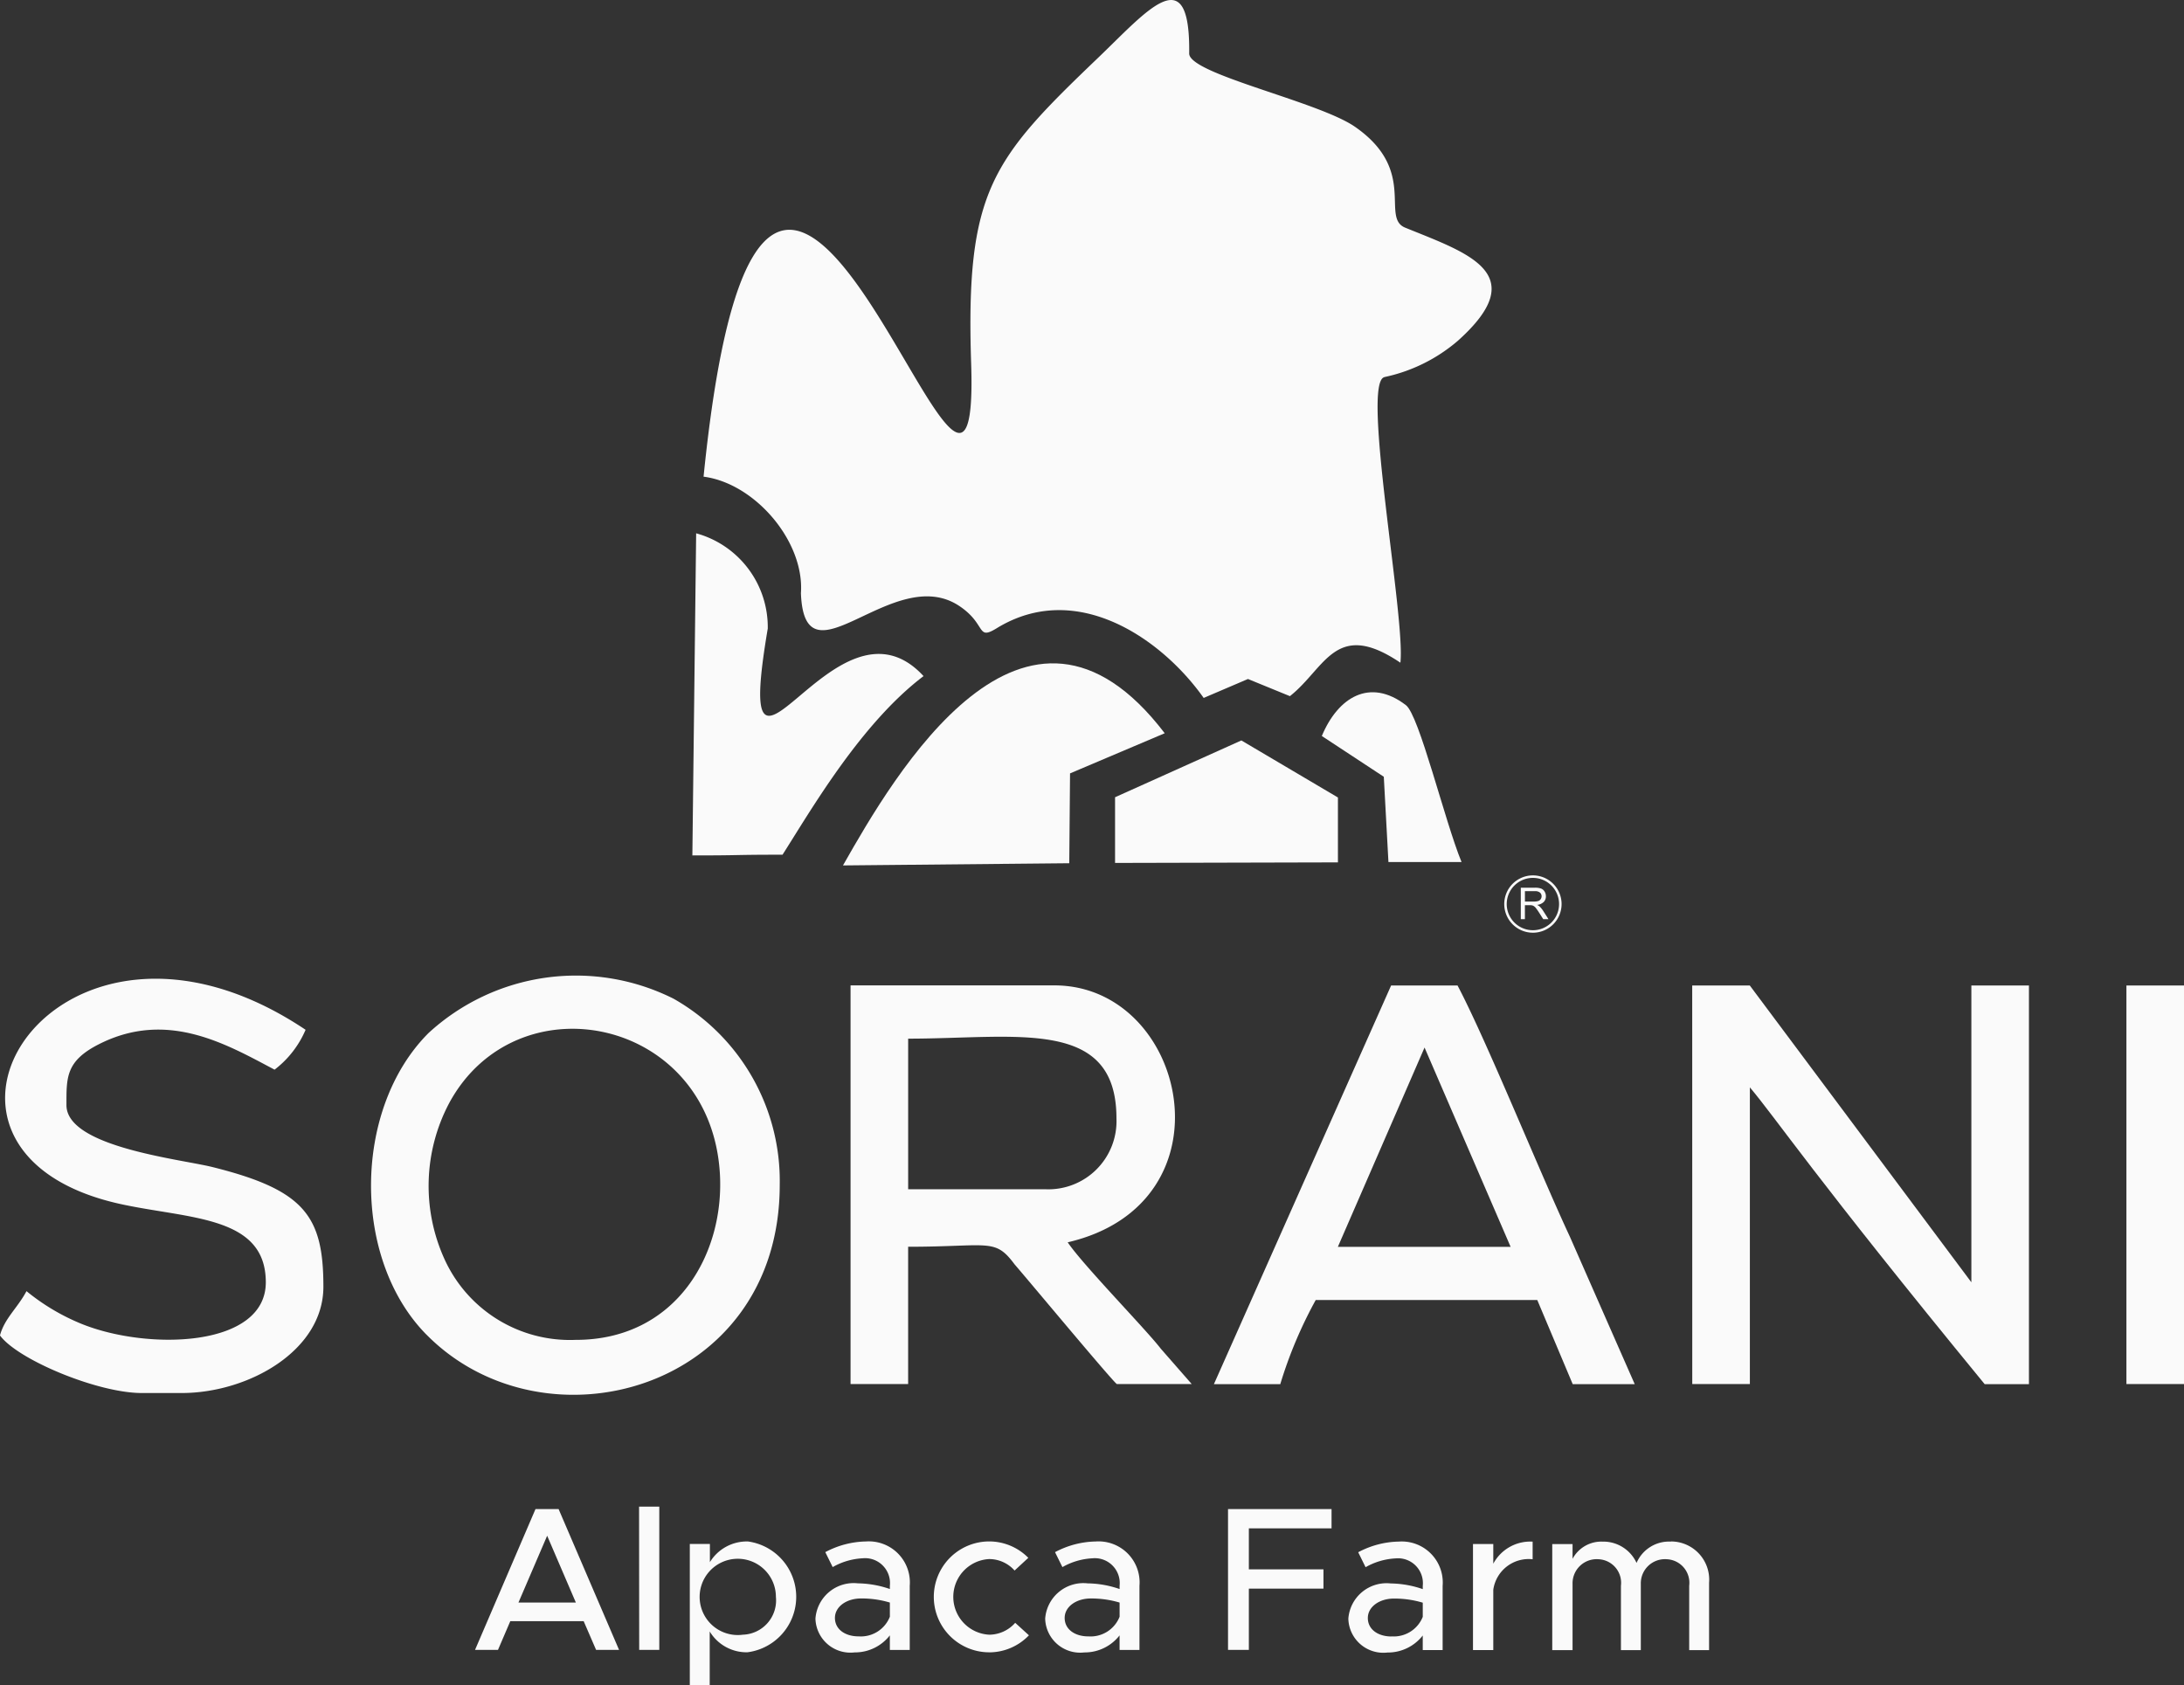
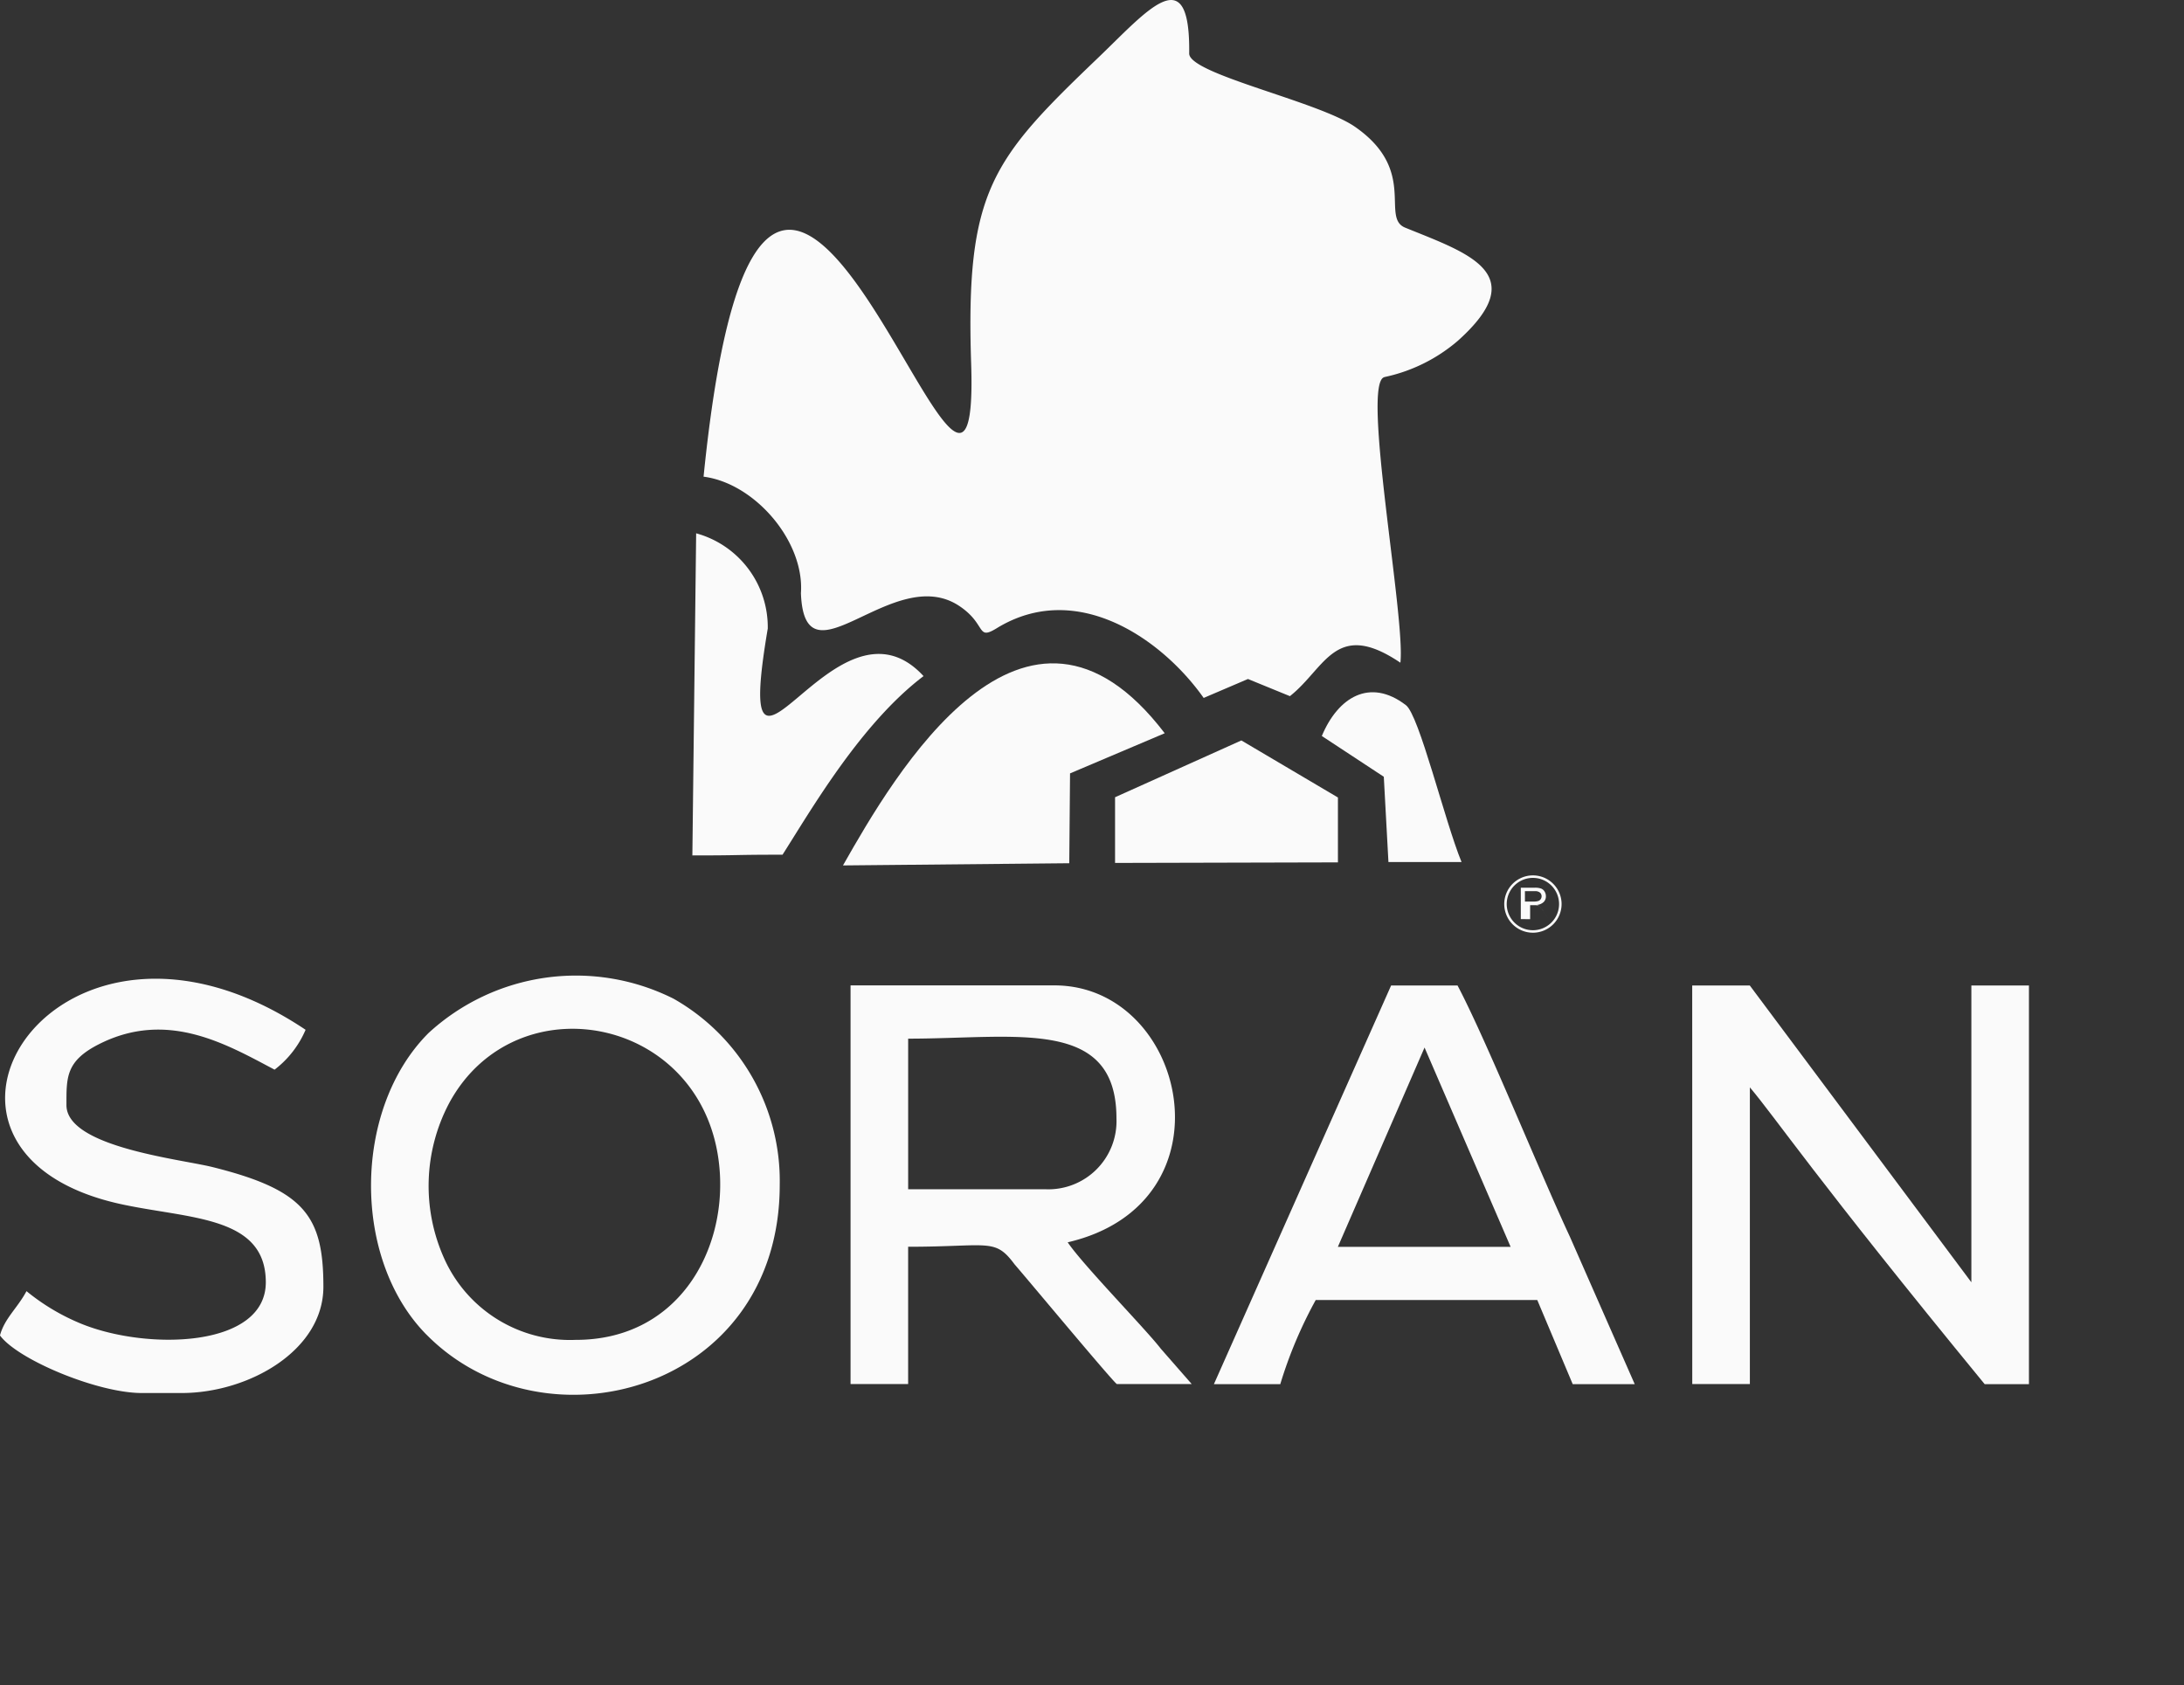
<svg xmlns="http://www.w3.org/2000/svg" width="115.335" height="89" viewBox="0 0 115.335 89">
  <rect x="0" y="0" width="115.335" height="89" fill="#333333" stroke="none" />
  <g id="Capa_x0020_1" transform="translate(0 -0.002)">
    <g id="_2679046538096" transform="translate(0 51.535)">
      <path id="Trazado_753" data-name="Trazado 753" d="M3072.22,1810.4h3.042V1794.73c1.357,1.6,3.41,4.715,12.4,15.675H3090V1789.35h-3.041v15.674l-11.7-15.674h-3.042Z" transform="translate(-2982.853 -1788.834)" fill="#fafafa" fill-rule="evenodd" />
      <path id="Trazado_754" data-name="Trazado 754" d="M1554.444,1800.111h-7.252v-7.954c5.753,0,11-1.135,11,4.211A3.6,3.6,0,0,1,1554.444,1800.111ZM1544.15,1810.4h3.041v-7.252c4.3,0,4.573-.48,5.621.929.628.718,5.122,6.121,5.4,6.323h3.955l-1.637-1.872c-.754-.987-4.125-4.438-4.913-5.615,8.874-2.067,6.3-13.569-.7-13.569H1544.15V1810.4Z" transform="translate(-1499.233 -1788.834)" fill="#fafafa" fill-rule="evenodd" />
      <path id="Trazado_755" data-name="Trazado 755" d="M684.295,1790.833a7.276,7.276,0,0,1-6.948-4.281,9.346,9.346,0,0,1,.256-8.224c3.564-6.585,13.719-4.551,14.289,3.623.3,4.312-2.286,8.883-7.6,8.883Zm-7.9-.285c6.242,6.341,18.664,2.97,18.664-7.9a11.066,11.066,0,0,0-5.607-9.833,11.5,11.5,0,0,0-12.94,1.813c-3.995,3.994-4.062,11.914-.117,15.922Z" transform="translate(-653.882 -1771.602)" fill="#fafafa" fill-rule="evenodd" />
      <path id="Trazado_756" data-name="Trazado 756" d="M2214.758,1792.635l4.546,10.528h-9.124Zm-11.128,17.78h3.509a23.033,23.033,0,0,1,1.872-4.445h11.7l1.872,4.445h3.275l-3.43-7.8c-1.582-3.385-4.4-10.36-5.927-13.256h-3.509l-9.358,21.055Z" transform="translate(-2139.529 -1788.843)" fill="#fafafa" fill-rule="evenodd" />
      <path id="Trazado_757" data-name="Trazado 757" d="M6.453,1788.953c3.613.773,7.584.621,7.584,4.113,0,3.444-6.2,3.611-9.7,2.209a11.336,11.336,0,0,1-2.938-1.741c-.469.886-1.164,1.442-1.4,2.34.938,1.281,5.157,3.041,7.486,3.041H9.592c3.51,0,7.486-2.223,7.486-5.615,0-3.738-1-5.107-5.848-6.317-1.7-.424-7.721-1.058-7.721-3.274,0-1.451-.042-2.32,1.7-3.209,3.618-1.843,6.742-.011,9.291,1.337a5.246,5.246,0,0,0,1.638-2.106c-13.109-8.778-22.688,6.441-9.689,9.221Z" transform="translate(0 -1776.876)" fill="#fafafa" fill-rule="evenodd" />
-       <path id="Trazado_758" data-name="Trazado 758" d="M3860.39,1810.4h3.042V1789.35h-3.042Z" transform="translate(-3748.096 -1788.834)" fill="#fafafa" fill-rule="evenodd" />
    </g>
-     <path id="Trazado_759" data-name="Trazado 759" d="M868.9,2743.037h1.213l-3.193-7.437H865.7l-3.193,7.437h1.212l.65-1.516h3.875Zm-4.1-2.5,1.516-3.529,1.516,3.529Zm6.376,2.5h1.061v-7.566H871.17Zm5.726-5.726a2.285,2.285,0,0,0-1.992,1.093v-.963h-1.061v7.458H874.9v-2.836a2.271,2.271,0,0,0,1.992,1.1,2.952,2.952,0,0,0,0-5.856Zm-.26,4.925a2.014,2.014,0,1,1,1.754-2A1.813,1.813,0,0,1,876.636,2742.235Zm6.484-4.925a4.747,4.747,0,0,0-2.122.563l.39.79a3.567,3.567,0,0,1,1.58-.465,1.316,1.316,0,0,1,1.44,1.45v.173a5.393,5.393,0,0,0-1.689-.3,2.023,2.023,0,0,0-2.241,1.862,1.848,1.848,0,0,0,2.067,1.786,2.332,2.332,0,0,0,1.862-.9v.769h1.05v-3.388a2.166,2.166,0,0,0-2.338-2.338Zm-.368,5.012c-.7,0-1.245-.368-1.245-.974s.628-1.028,1.375-1.028a5.2,5.2,0,0,1,1.526.216v.747A1.647,1.647,0,0,1,882.752,2742.322Zm6.9.844a2.909,2.909,0,0,0,2.1-.9l-.725-.66a1.842,1.842,0,0,1-1.364.628,2,2,0,0,1-.011-3.995,1.8,1.8,0,0,1,1.342.606l.725-.671a2.906,2.906,0,0,0-2.057-.866,2.928,2.928,0,1,0-.011,5.856Zm5.6-5.855a4.748,4.748,0,0,0-2.122.563l.39.79a3.567,3.567,0,0,1,1.58-.465,1.316,1.316,0,0,1,1.44,1.45v.173a5.393,5.393,0,0,0-1.689-.3,2.023,2.023,0,0,0-2.241,1.862,1.848,1.848,0,0,0,2.067,1.786,2.332,2.332,0,0,0,1.862-.9v.769h1.05v-3.388a2.166,2.166,0,0,0-2.338-2.338Zm-.368,5.012c-.7,0-1.245-.368-1.245-.974s.628-1.028,1.375-1.028a5.2,5.2,0,0,1,1.526.216v.747A1.647,1.647,0,0,1,894.876,2742.322Zm12.849-5.7V2735.6h-5.467v7.437h1.1V2739.8h3.94v-1.018h-3.94v-2.165h4.362Zm3.529.693a4.749,4.749,0,0,0-2.122.563l.39.79a3.572,3.572,0,0,1,1.58-.465,1.315,1.315,0,0,1,1.44,1.45v.173a5.392,5.392,0,0,0-1.689-.3,2.022,2.022,0,0,0-2.241,1.862,1.848,1.848,0,0,0,2.067,1.786,2.332,2.332,0,0,0,1.862-.9v.769h1.05v-3.388a2.166,2.166,0,0,0-2.338-2.338Zm-.368,5.012c-.7,0-1.245-.368-1.245-.974s.628-1.028,1.375-1.028a5.186,5.186,0,0,1,1.526.217v.747A1.647,1.647,0,0,1,910.886,2742.322Zm5.38-3.81v-1.072h-1.072v5.6h1.072v-3.183a1.886,1.886,0,0,1,2.078-1.613v-.931A2.214,2.214,0,0,0,916.266,2738.512Zm9.385-1.2a1.866,1.866,0,0,0-1.819,1.125,1.93,1.93,0,0,0-1.8-1.125,1.723,1.723,0,0,0-1.58.909v-.779h-1.072v5.6h1.072v-3.5a1.274,1.274,0,0,1,1.364-1.3,1.247,1.247,0,0,1,1.191,1.4v3.4h1.05v-3.5a1.274,1.274,0,0,1,1.364-1.3,1.247,1.247,0,0,1,1.191,1.4v3.4h1.05v-3.562A2.016,2.016,0,0,0,925.651,2737.311Z" transform="translate(-837.421 -2655.897)" fill="#fafafa" />
    <g id="_2679046542080" transform="translate(36.566 0.002)">
      <path id="Trazado_760" data-name="Trazado 760" d="M1313.2,19.918A8.711,8.711,0,0,0,1317.084,18c3.978-3.564.512-4.632-2.783-5.975-1.308-.534.67-3.025-2.648-5.326-1.939-1.345-8.77-2.785-8.757-3.873.062-5.035-2.182-2.294-4.807.225-5.607,5.368-7.006,7.019-6.708,16.133.542,16.031-10.755-27.5-14.13,5.993,2.715.351,5.337,3.421,5.141,6.152.192,5.1,4.867-1.66,8.367.68,1.45.969.888,1.839,1.974,1.172,4.212-2.585,8.721.557,10.928,3.682l2.339-1,2.215.906c1.882-1.484,2.4-4.082,5.834-1.767.277-2.371-2.073-14.787-.847-15.08Z" transform="translate(-1276.662 -0.002)" fill="#fafafa" />
      <path id="Trazado_761" data-name="Trazado 761" d="M1261.039,973.309a5.142,5.142,0,0,0-3.782-5.039l-.2,17.013c2.746,0,2.016-.038,4.762-.038,1.506-2.361,4.132-6.924,7.447-9.433-4.714-5.115-10.16,8.885-8.229-2.5Z" transform="translate(-1257.06 -940.104)" fill="#fafafa" />
      <path id="Trazado_762" data-name="Trazado 762" d="M2407.079,1265.809c-.889-2.161-2.24-7.785-2.945-8.292-1.9-1.449-3.58-.413-4.434,1.634l3.273,2.153.245,4.505h3.861Z" transform="translate(-2366.462 -1220.28)" fill="#fafafa" />
      <path id="Trazado_763" data-name="Trazado 763" d="M1542.476,1214.948l.041-4.745,5-2.12c-7.4-9.693-14.294,2.225-16.991,6.981Z" transform="translate(-1522.575 -1169.357)" fill="#fafafa" />
      <path id="Trazado_764" data-name="Trazado 764" d="M2036.129,1350.81v-3.427l-5.1-3.013-6.67,3v3.469Z" transform="translate(-2002.04 -1305.264)" fill="#fafafa" />
    </g>
    <g id="_2679046542272" transform="translate(79.438 46.235)">
      <path id="Trazado_765" data-name="Trazado 765" d="M2732.394,1589.38a1.514,1.514,0,1,1-1.514,1.513A1.514,1.514,0,0,1,2732.394,1589.38Zm0,.132a1.382,1.382,0,1,1-1.383,1.381A1.381,1.381,0,0,1,2732.394,1589.512Z" transform="translate(-2730.88 -1589.38)" fill="#fafafa" fill-rule="evenodd" />
-       <path id="Trazado_766" data-name="Trazado 766" d="M2760.921,1613.437v-1.657h.734a.974.974,0,0,1,.337.044.373.373,0,0,1,.185.158.469.469,0,0,1,.069.25.414.414,0,0,1-.114.3.583.583,0,0,1-.353.155.549.549,0,0,1,.133.082,1.205,1.205,0,0,1,.182.22l.287.451h-.276l-.219-.345c-.064-.1-.117-.176-.158-.228a.472.472,0,0,0-.112-.111.326.326,0,0,0-.1-.044.622.622,0,0,0-.123-.008h-.255v.736h-.219Zm.219-.926h.472a.7.7,0,0,0,.235-.031.25.25,0,0,0,.128-.1.264.264,0,0,0,.044-.149.247.247,0,0,0-.086-.193.4.4,0,0,0-.27-.076h-.524Z" transform="translate(-2760.047 -1611.129)" fill="#fafafa" />
+       <path id="Trazado_766" data-name="Trazado 766" d="M2760.921,1613.437v-1.657h.734a.974.974,0,0,1,.337.044.373.373,0,0,1,.185.158.469.469,0,0,1,.069.25.414.414,0,0,1-.114.3.583.583,0,0,1-.353.155.549.549,0,0,1,.133.082,1.205,1.205,0,0,1,.182.22l.287.451l-.219-.345c-.064-.1-.117-.176-.158-.228a.472.472,0,0,0-.112-.111.326.326,0,0,0-.1-.044.622.622,0,0,0-.123-.008h-.255v.736h-.219Zm.219-.926h.472a.7.7,0,0,0,.235-.031.25.25,0,0,0,.128-.1.264.264,0,0,0,.044-.149.247.247,0,0,0-.086-.193.4.4,0,0,0-.27-.076h-.524Z" transform="translate(-2760.047 -1611.129)" fill="#fafafa" />
    </g>
  </g>
</svg>